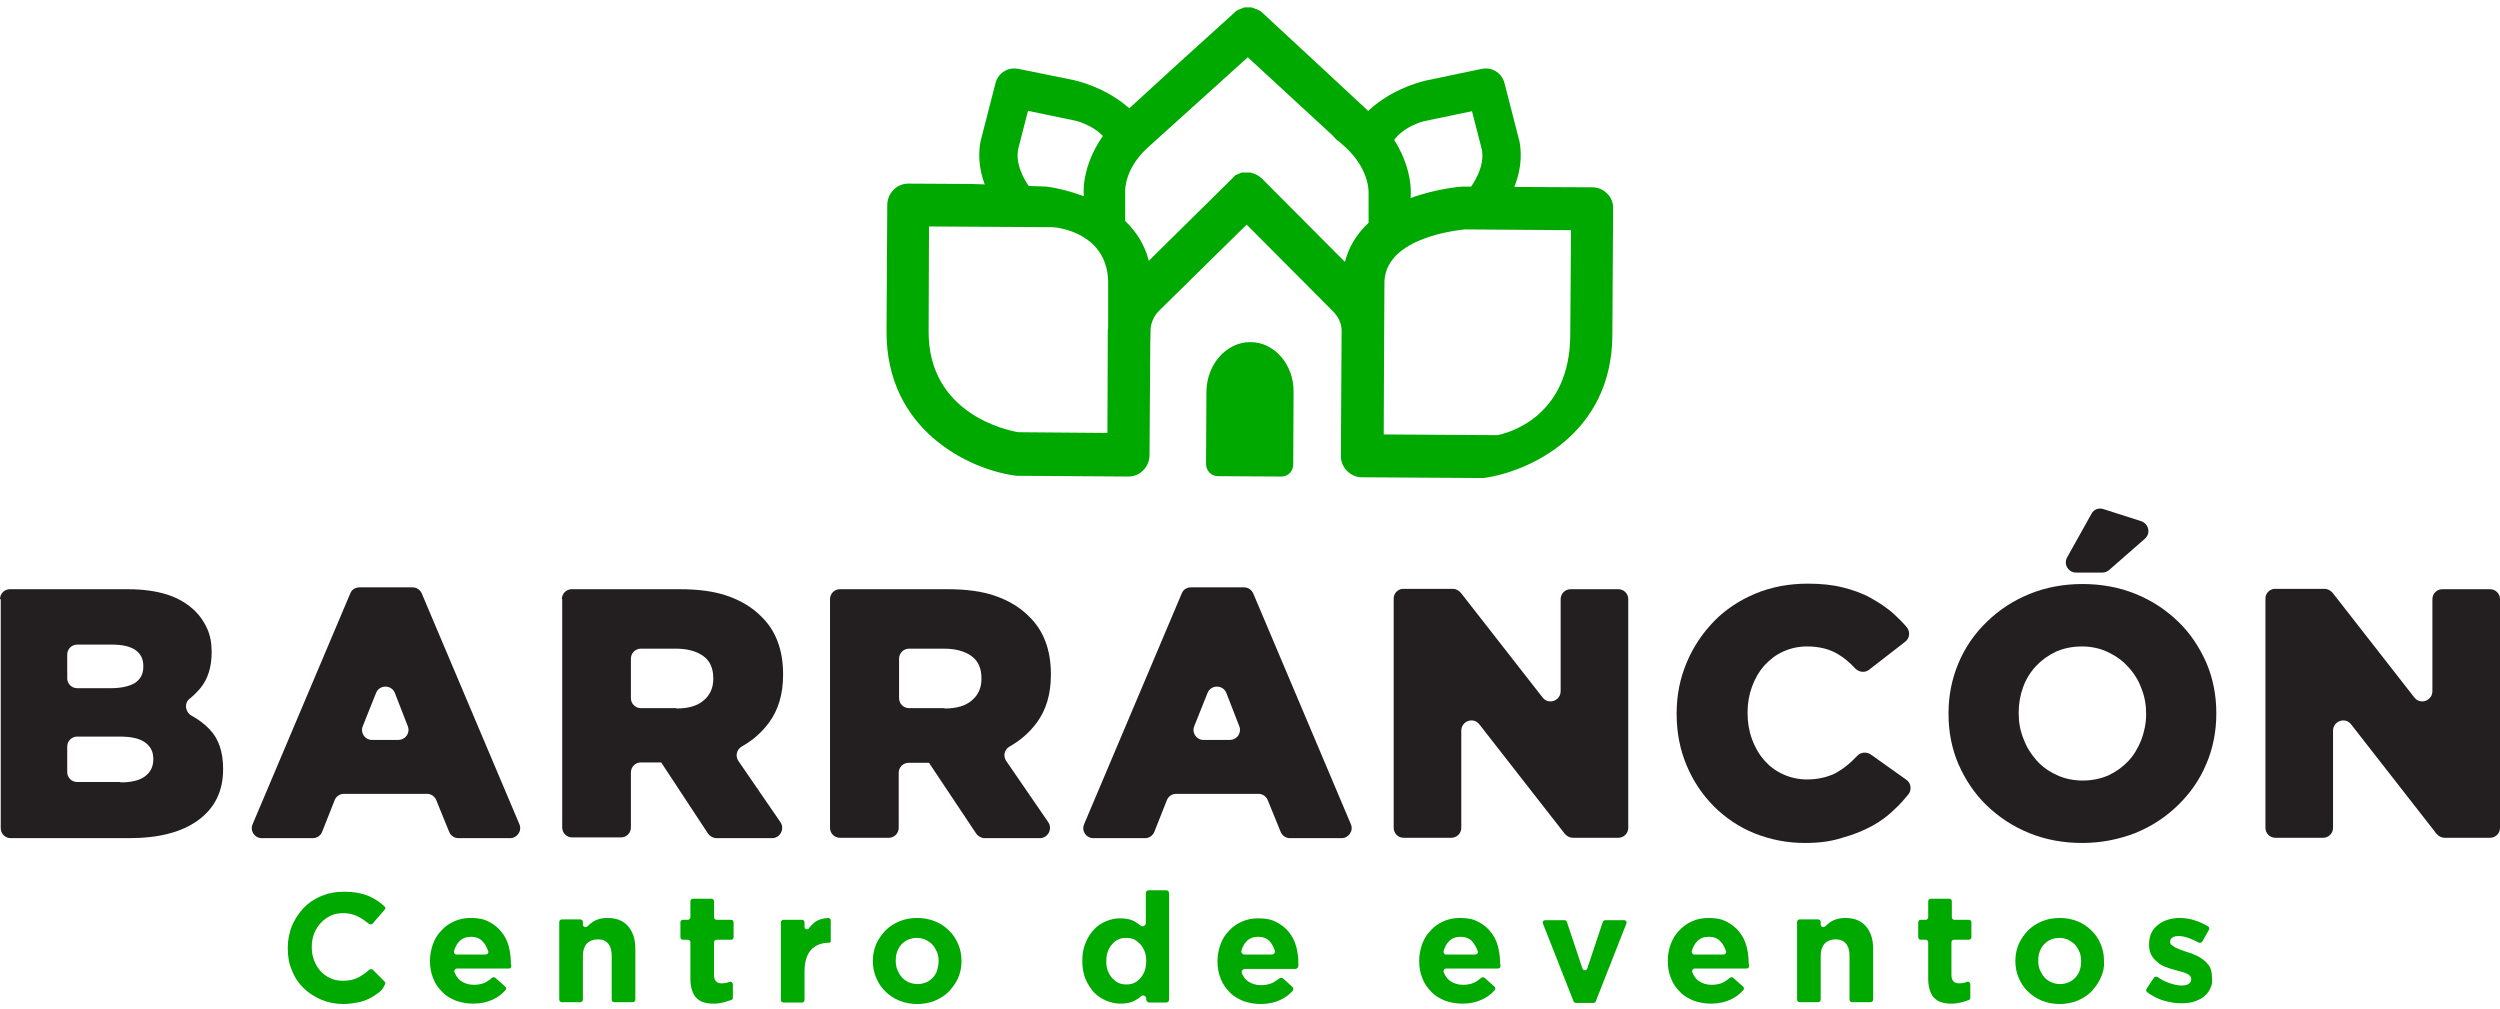
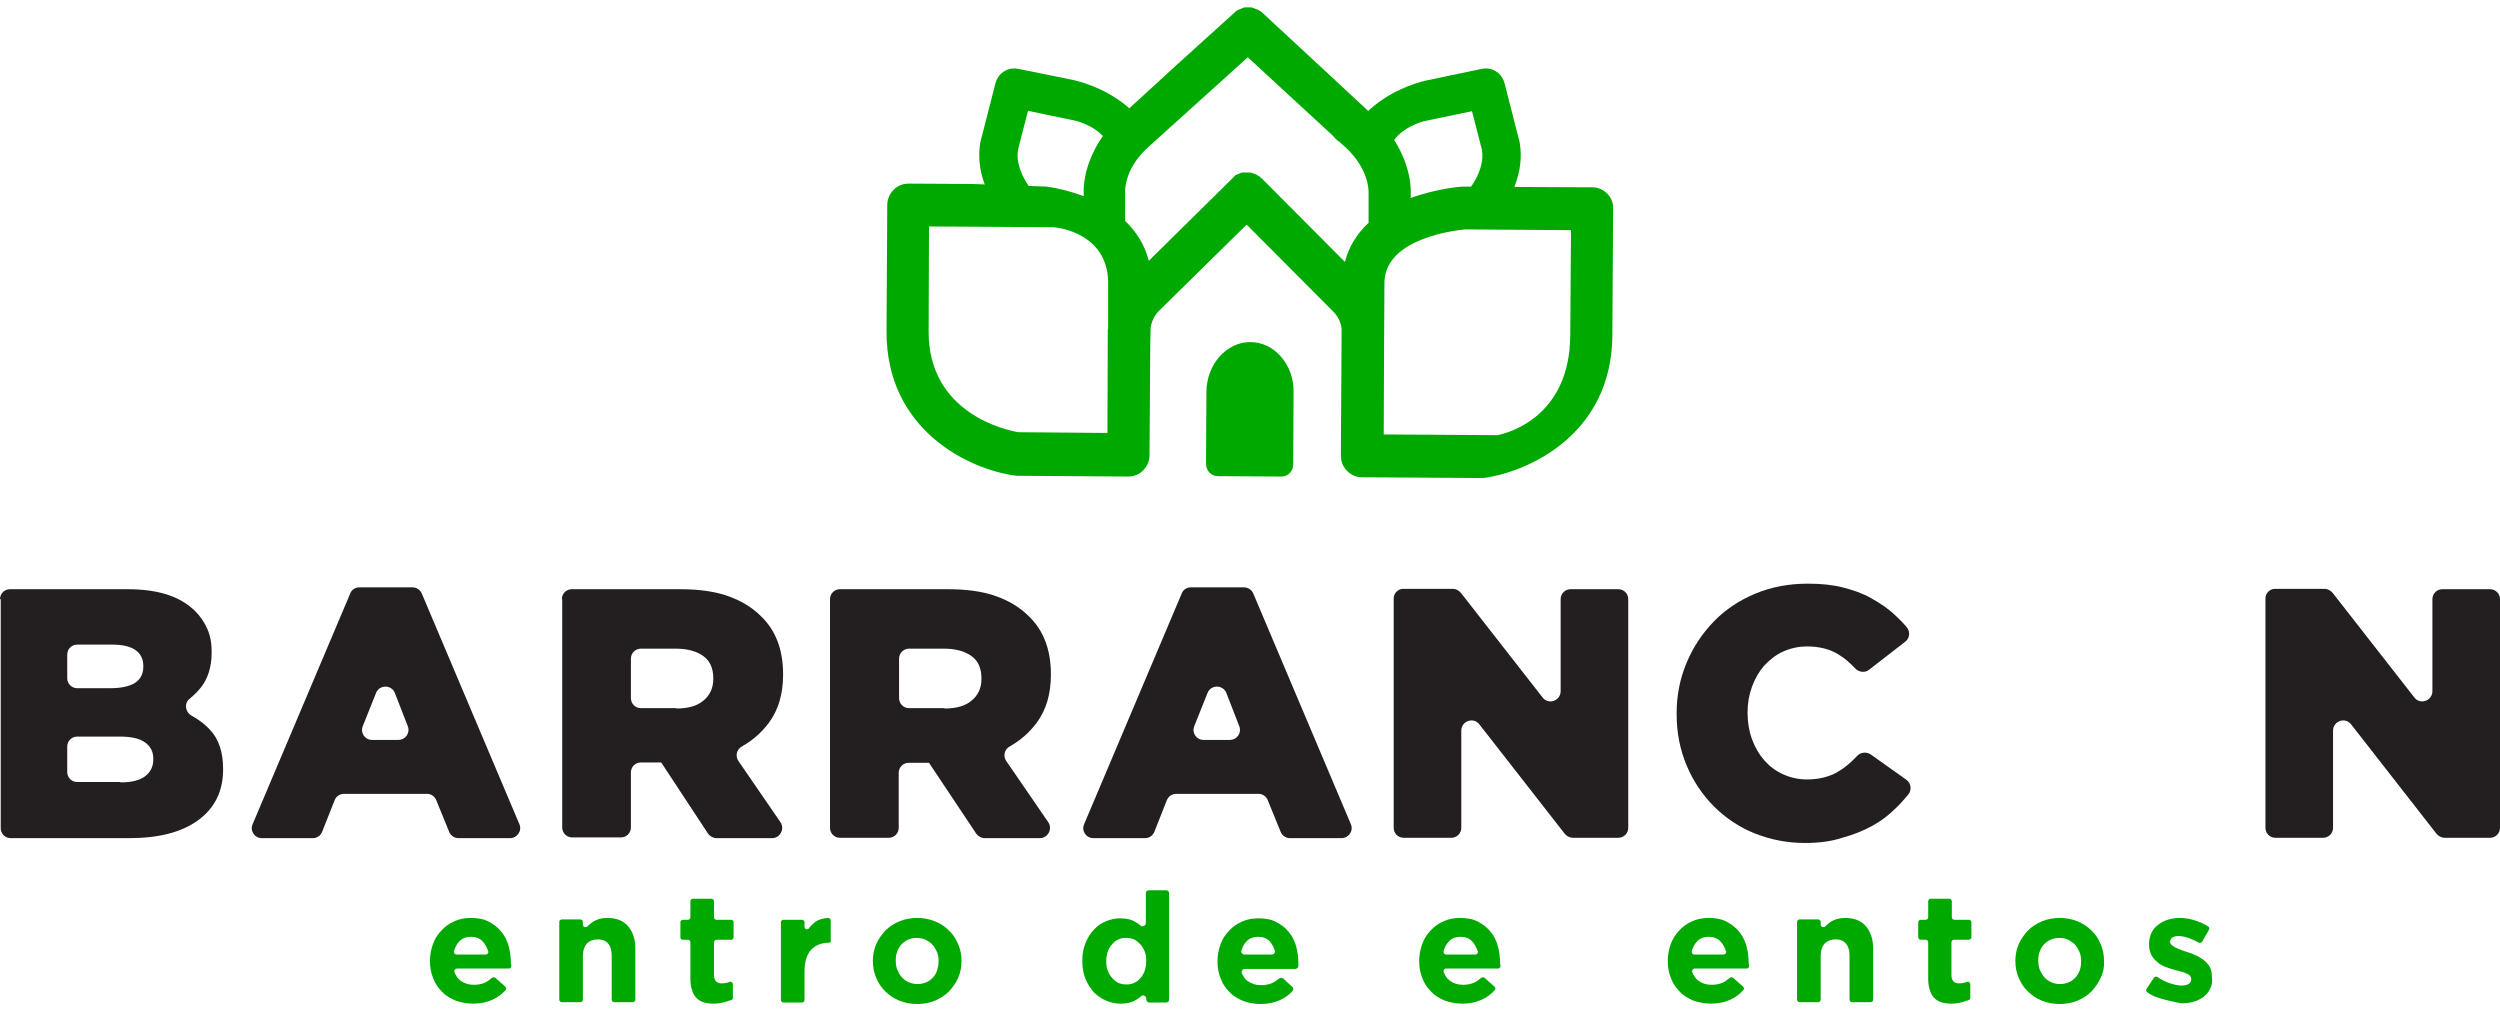
<svg xmlns="http://www.w3.org/2000/svg" width="223" height="90" viewBox="0 0 223 90" fill="none">
  <path d="M111.533 30.514C109.391 30.514 107.645 32.491 107.612 34.929L107.579 41.387C107.579 41.98 108.04 42.474 108.633 42.474L114.301 42.507C114.894 42.507 115.355 42.046 115.355 41.42L115.388 34.962C115.421 32.524 113.675 30.514 111.533 30.514Z" fill="#00A900" />
  <path d="M135.553 12.688C135.553 12.655 135.52 12.589 135.52 12.556L134.202 7.416C134.037 6.757 133.51 6.263 132.851 6.131C132.653 6.098 132.423 6.098 132.225 6.131L127.184 7.186C126.228 7.416 123.79 8.141 121.813 10.118C121.714 10.217 121.681 10.415 121.78 10.546L123.559 12.919C123.625 12.985 123.691 13.018 123.757 13.05C123.79 13.05 123.823 13.05 123.856 13.05C123.955 13.05 124.054 12.985 124.12 12.886C124.877 11.337 127.019 10.81 127.019 10.81L131.302 9.92L132.192 13.38C132.522 15.39 130.709 17.433 129.919 18.191C129.82 18.289 129.787 18.388 129.82 18.52C129.853 18.652 129.952 18.718 130.083 18.751L133.312 19.311C133.444 19.344 133.543 19.278 133.642 19.179C134.762 17.696 136.014 15.357 135.553 12.688Z" fill="#00A900" />
  <path d="M87.447 12.688C87.447 12.655 87.48 12.589 87.48 12.556L88.798 7.416C88.963 6.757 89.49 6.263 90.149 6.131C90.347 6.098 90.577 6.098 90.775 6.131L95.816 7.153C96.772 7.383 99.21 8.108 101.187 10.085C101.286 10.184 101.319 10.382 101.22 10.513L99.441 12.886C99.375 12.952 99.309 12.985 99.243 13.018C99.21 13.018 99.177 13.018 99.144 13.018C99.045 13.018 98.946 12.952 98.88 12.853C98.123 11.304 95.981 10.777 95.981 10.777L91.698 9.887L90.808 13.347C90.478 15.357 92.291 17.4 93.081 18.158C93.18 18.256 93.213 18.355 93.18 18.487C93.147 18.619 93.049 18.685 92.917 18.718L89.688 19.278C89.556 19.311 89.457 19.245 89.358 19.146C88.238 17.696 86.986 15.357 87.447 12.688Z" fill="#00A900" />
  <path d="M143.362 17.268C142.999 16.906 142.538 16.708 142.044 16.708L134.894 16.675V16.642H131.896H131.5H130.611C130.578 16.642 130.512 16.642 130.479 16.642C130.38 16.642 128.172 16.807 125.833 17.663V17.466C125.932 16.082 125.438 13.347 123.098 10.876L118.419 6.527L112.554 1.09L112.521 1.057C112.488 1.024 112.456 0.991 112.423 0.991C112.39 0.991 112.39 0.958 112.357 0.958C112.324 0.925 112.291 0.925 112.258 0.892C112.225 0.892 112.192 0.859 112.192 0.859C112.159 0.859 112.126 0.826 112.093 0.826C112.06 0.826 112.027 0.793 111.994 0.793C111.961 0.793 111.961 0.76 111.928 0.76C111.895 0.76 111.862 0.728 111.829 0.728C111.797 0.728 111.797 0.728 111.764 0.695C111.731 0.695 111.698 0.695 111.665 0.662C111.632 0.662 111.632 0.662 111.599 0.662C111.566 0.662 111.533 0.662 111.5 0.662C111.467 0.662 111.434 0.662 111.434 0.662C111.401 0.662 111.368 0.662 111.335 0.662C111.302 0.662 111.269 0.662 111.236 0.662C111.203 0.662 111.171 0.662 111.171 0.662C111.138 0.662 111.105 0.662 111.072 0.662C111.039 0.662 111.039 0.662 111.006 0.662C110.973 0.662 110.94 0.662 110.907 0.695C110.874 0.695 110.874 0.695 110.841 0.728C110.808 0.728 110.775 0.76 110.742 0.76C110.709 0.76 110.676 0.793 110.676 0.793C110.643 0.793 110.61 0.826 110.577 0.826C110.544 0.826 110.512 0.859 110.479 0.859C110.446 0.859 110.446 0.892 110.413 0.892C110.38 0.925 110.347 0.925 110.314 0.958C110.314 0.958 110.281 0.991 110.248 0.991C110.215 1.024 110.182 1.057 110.149 1.09L110.116 1.123L104.91 5.835L99.441 10.843C97.101 13.281 96.574 15.983 96.673 17.367V17.499C95.52 17.07 94.366 16.774 93.312 16.642L86.722 16.411L81.022 16.378C80.528 16.378 80.034 16.576 79.704 16.939C79.342 17.301 79.144 17.795 79.144 18.289L79.078 29.558C79.045 38.421 86.492 41.848 90.445 42.408C90.544 42.408 90.61 42.441 90.709 42.441L100.66 42.507C101.154 42.507 101.648 42.309 101.978 41.947C102.34 41.584 102.538 41.09 102.538 40.596L102.604 30.645L102.637 29.262C102.703 28.701 102.966 28.141 103.394 27.713L111.203 20.036L118.914 27.779C119.408 28.273 119.704 28.932 119.671 29.591L119.605 40.662C119.605 41.189 119.803 41.65 120.166 42.013C120.528 42.375 120.989 42.573 121.484 42.573L132.093 42.639C132.159 42.639 132.258 42.639 132.324 42.639C136.278 42.112 143.79 38.784 143.823 29.887L143.889 18.619C143.922 18.125 143.724 17.63 143.362 17.268ZM98.847 29.031C98.847 29.163 98.847 29.327 98.815 29.459L98.782 38.619L90.841 38.553C89.819 38.388 82.801 36.906 82.834 29.558L82.867 20.201L93.938 20.266C94.465 20.299 98.749 20.826 98.847 25.11V29.031ZM122.077 17.169C122.077 17.235 122.077 17.268 122.077 17.334V19.871C121.022 20.86 120.297 22.046 119.968 23.364L112.554 15.917C112.521 15.884 112.521 15.884 112.488 15.884C112.456 15.851 112.423 15.851 112.423 15.818C112.39 15.785 112.39 15.785 112.357 15.752C112.324 15.719 112.291 15.719 112.258 15.686C112.225 15.686 112.225 15.653 112.192 15.653C112.159 15.62 112.126 15.62 112.093 15.588C112.06 15.588 112.027 15.555 112.027 15.555C111.994 15.555 111.961 15.522 111.928 15.522C111.895 15.522 111.862 15.489 111.862 15.489C111.829 15.489 111.797 15.456 111.764 15.456C111.731 15.456 111.698 15.456 111.665 15.423C111.632 15.423 111.599 15.423 111.566 15.39C111.533 15.39 111.5 15.39 111.467 15.39C111.434 15.39 111.401 15.39 111.368 15.39C111.335 15.39 111.302 15.39 111.269 15.39C111.236 15.39 111.203 15.39 111.171 15.39C111.138 15.39 111.105 15.39 111.072 15.39C111.039 15.39 111.006 15.39 110.973 15.39C110.94 15.39 110.907 15.39 110.874 15.39C110.841 15.39 110.808 15.39 110.775 15.39C110.742 15.39 110.709 15.39 110.709 15.423C110.676 15.423 110.643 15.423 110.61 15.456C110.577 15.456 110.544 15.489 110.544 15.489C110.512 15.489 110.479 15.522 110.446 15.522C110.413 15.522 110.38 15.555 110.38 15.555C110.347 15.555 110.314 15.588 110.281 15.588C110.248 15.588 110.215 15.62 110.215 15.62C110.182 15.62 110.149 15.653 110.149 15.686C110.116 15.719 110.083 15.719 110.083 15.752C110.05 15.785 110.017 15.785 110.017 15.818C109.984 15.851 109.984 15.851 109.951 15.884C109.918 15.917 109.918 15.917 109.885 15.95L102.472 23.265C102.109 21.815 101.352 20.662 100.363 19.706V17.235C100.363 17.136 100.363 17.136 100.363 17.07C100.363 16.84 100.363 14.929 102.505 13.05L111.302 5.11L118.881 12.095C119.045 12.293 119.21 12.49 119.441 12.622L120.034 13.149C122.077 15.06 122.077 16.939 122.077 17.169ZM140.067 29.887C140.034 37.169 134.564 38.619 133.576 38.817L123.428 38.751L123.461 30.645V30.612L123.493 25.077C123.691 21.156 130.05 20.53 130.676 20.464L140.133 20.53L140.067 29.887Z" fill="#00A900" />
  <path d="M0 53.446C0 52.952 0.395 52.557 0.89 52.557H11.367C12.751 52.557 13.938 52.721 14.959 53.051C15.947 53.38 16.771 53.875 17.43 54.534C17.858 54.962 18.221 55.489 18.485 56.082C18.748 56.675 18.88 57.334 18.88 58.125V58.191C18.88 59.476 18.55 60.53 17.924 61.321C17.628 61.684 17.298 62.013 16.936 62.31C16.409 62.705 16.508 63.496 17.068 63.825C17.727 64.188 18.254 64.583 18.715 65.077C19.506 65.901 19.901 67.087 19.901 68.57V68.636C19.901 70.547 19.176 72.063 17.694 73.15C16.211 74.237 14.168 74.764 11.499 74.764H0.956C0.461 74.764 0.066 74.369 0.066 73.875V53.446H0ZM9.852 61.387C10.807 61.387 11.532 61.222 12.026 60.926C12.521 60.596 12.784 60.135 12.784 59.476V59.41C12.784 58.784 12.554 58.323 12.092 57.993C11.631 57.664 10.939 57.499 9.984 57.499H6.886C6.392 57.499 5.997 57.894 5.997 58.389V60.497C5.997 60.992 6.392 61.387 6.886 61.387H9.852ZM10.741 69.789C11.697 69.789 12.422 69.624 12.916 69.262C13.41 68.899 13.674 68.405 13.674 67.746V67.68C13.674 67.054 13.443 66.593 12.949 66.231C12.455 65.868 11.697 65.703 10.675 65.703H6.886C6.392 65.703 5.997 66.099 5.997 66.593V68.867C5.997 69.361 6.392 69.756 6.886 69.756H10.741V69.789Z" fill="#231F20" />
  <path d="M32.06 52.392H36.804C37.167 52.392 37.496 52.623 37.628 52.952L46.327 73.512C46.59 74.105 46.129 74.764 45.503 74.764H40.89C40.528 74.764 40.198 74.534 40.066 74.204L38.913 71.371C38.781 71.041 38.452 70.81 38.089 70.81H30.676C30.313 70.81 29.984 71.041 29.852 71.371L28.732 74.204C28.6 74.534 28.27 74.764 27.908 74.764H23.361C22.702 74.764 22.274 74.105 22.537 73.512L31.236 52.952C31.368 52.59 31.697 52.392 32.06 52.392ZM36.376 64.781L35.223 61.815C34.926 61.057 33.839 61.057 33.542 61.815L32.356 64.781C32.125 65.374 32.554 66 33.18 66H35.519C36.178 66 36.606 65.374 36.376 64.781Z" fill="#231F20" />
  <path d="M50.116 53.446C50.116 52.952 50.511 52.557 51.005 52.557H60.627C62.34 52.557 63.79 52.754 64.976 53.183C66.162 53.611 67.118 54.204 67.875 54.962C69.193 56.214 69.852 57.96 69.852 60.135V60.201C69.852 61.914 69.424 63.331 68.6 64.451C67.941 65.341 67.15 66.033 66.162 66.593C65.701 66.857 65.569 67.45 65.865 67.878L69.622 73.348C70.017 73.941 69.589 74.764 68.864 74.764H63.921C63.625 74.764 63.328 74.6 63.164 74.369L58.979 68.01H58.913H57.167C56.673 68.01 56.277 68.405 56.277 68.899V73.809C56.277 74.303 55.882 74.698 55.388 74.698H51.038C50.544 74.698 50.149 74.303 50.149 73.809V53.446H50.116ZM60.33 63.199C61.384 63.199 62.208 62.969 62.768 62.474C63.328 62.013 63.625 61.354 63.625 60.563V60.497C63.625 59.608 63.328 58.949 62.735 58.52C62.142 58.092 61.318 57.861 60.297 57.861H57.167C56.673 57.861 56.277 58.257 56.277 58.751V62.277C56.277 62.771 56.673 63.166 57.167 63.166H60.33V63.199Z" fill="#231F20" />
  <path d="M74.037 53.446C74.037 52.952 74.432 52.557 74.926 52.557H84.515C86.228 52.557 87.678 52.754 88.864 53.183C90.05 53.611 91.006 54.204 91.763 54.962C93.081 56.214 93.74 57.96 93.74 60.135V60.201C93.74 61.914 93.312 63.331 92.488 64.451C91.829 65.341 91.039 66.033 90.05 66.593C89.589 66.857 89.457 67.45 89.754 67.878L93.51 73.348C93.905 73.941 93.477 74.764 92.752 74.764H87.843C87.546 74.764 87.249 74.6 87.085 74.369L82.867 68.043H82.801H81.055C80.561 68.043 80.165 68.438 80.165 68.932V73.842C80.165 74.336 79.77 74.731 79.276 74.731H74.926C74.432 74.731 74.037 74.336 74.037 73.842V53.446ZM84.251 63.199C85.305 63.199 86.129 62.969 86.689 62.474C87.249 62.013 87.546 61.354 87.546 60.563V60.497C87.546 59.608 87.249 58.949 86.656 58.52C86.063 58.092 85.24 57.861 84.218 57.861H81.088C80.594 57.861 80.198 58.257 80.198 58.751V62.277C80.198 62.771 80.594 63.166 81.088 63.166H84.251V63.199Z" fill="#231F20" />
  <path d="M106.228 52.392H110.973C111.335 52.392 111.665 52.623 111.797 52.952L120.495 73.512C120.759 74.105 120.297 74.764 119.671 74.764H115.059C114.696 74.764 114.367 74.534 114.235 74.204L113.082 71.371C112.95 71.041 112.62 70.81 112.258 70.81H104.91C104.548 70.81 104.218 71.041 104.086 71.371L102.966 74.204C102.834 74.534 102.505 74.764 102.142 74.764H97.53C96.871 74.764 96.442 74.105 96.706 73.512L105.404 52.952C105.536 52.59 105.866 52.392 106.228 52.392ZM110.544 64.781L109.391 61.815C109.095 61.057 108.007 61.057 107.711 61.815L106.525 64.781C106.294 65.374 106.722 66 107.348 66H109.688C110.347 66 110.775 65.374 110.544 64.781Z" fill="#231F20" />
  <path d="M125.174 52.524H129.589C129.853 52.524 130.116 52.656 130.314 52.886L137.596 62.211C138.123 62.903 139.21 62.507 139.21 61.651V53.446C139.21 52.952 139.606 52.557 140.1 52.557H144.35C144.845 52.557 145.24 52.952 145.24 53.446V73.842C145.24 74.336 144.845 74.731 144.35 74.731H140.298C140.034 74.731 139.77 74.6 139.573 74.369L131.961 64.616C131.434 63.924 130.347 64.32 130.347 65.176V73.842C130.347 74.336 129.952 74.731 129.457 74.731H125.207C124.713 74.731 124.317 74.336 124.317 73.842V53.446C124.284 52.952 124.68 52.524 125.174 52.524Z" fill="#231F20" />
  <path d="M160.99 75.193C159.408 75.193 157.925 74.896 156.509 74.336C155.125 73.776 153.906 72.952 152.884 71.931C151.863 70.909 151.039 69.69 150.446 68.273C149.853 66.857 149.556 65.341 149.556 63.694V63.628C149.556 62.013 149.853 60.53 150.446 59.114C151.039 57.697 151.863 56.478 152.884 55.423C153.906 54.369 155.158 53.545 156.574 52.952C157.991 52.359 159.573 52.062 161.253 52.062C162.406 52.062 163.428 52.161 164.35 52.392C165.273 52.623 166.13 52.919 166.888 53.347C167.645 53.776 168.37 54.237 168.996 54.83C169.392 55.193 169.754 55.555 170.084 55.95C170.413 56.346 170.347 56.939 169.952 57.236L166.723 59.74C166.36 60.036 165.833 59.97 165.504 59.641C165.009 59.114 164.515 58.685 163.955 58.356C163.197 57.895 162.275 57.664 161.187 57.664C160.397 57.664 159.705 57.829 159.046 58.125C158.387 58.422 157.86 58.85 157.365 59.377C156.904 59.904 156.542 60.53 156.278 61.255C156.014 61.98 155.883 62.738 155.883 63.529V63.595C155.883 64.418 156.014 65.209 156.278 65.934C156.542 66.659 156.904 67.285 157.365 67.812C157.827 68.339 158.387 68.768 159.046 69.064C159.705 69.361 160.397 69.526 161.187 69.526C161.748 69.526 162.275 69.46 162.769 69.328C163.23 69.196 163.692 69.031 164.054 68.768C164.449 68.537 164.812 68.24 165.174 67.911C165.339 67.746 165.504 67.582 165.668 67.417C165.965 67.087 166.492 67.054 166.855 67.285L170.051 69.558C170.479 69.855 170.545 70.481 170.215 70.876C169.853 71.305 169.491 71.733 169.095 72.096C168.469 72.722 167.777 73.249 166.986 73.677C166.196 74.106 165.306 74.468 164.318 74.731C163.329 75.061 162.209 75.193 160.99 75.193Z" fill="#231F20" />
-   <path d="M185.734 75.193C184.021 75.193 182.44 74.896 180.99 74.303C179.54 73.71 178.288 72.886 177.201 71.832C176.146 70.81 175.323 69.591 174.697 68.174C174.103 66.79 173.807 65.275 173.807 63.693V63.627C173.807 62.046 174.103 60.563 174.697 59.146C175.29 57.73 176.146 56.51 177.234 55.456C178.321 54.402 179.573 53.578 181.023 52.985C182.473 52.392 184.054 52.095 185.767 52.095C187.481 52.095 189.062 52.392 190.512 52.985C191.962 53.578 193.214 54.402 194.301 55.456C195.356 56.477 196.179 57.697 196.805 59.113C197.398 60.497 197.695 62.013 197.695 63.594V63.66C197.695 65.242 197.398 66.758 196.805 68.141C196.212 69.558 195.356 70.777 194.268 71.832C193.181 72.886 191.929 73.71 190.479 74.303C189.029 74.863 187.448 75.193 185.734 75.193ZM185.767 69.624C186.624 69.624 187.382 69.459 188.074 69.163C188.766 68.833 189.359 68.405 189.853 67.878C190.347 67.351 190.71 66.725 191.006 66C191.27 65.275 191.435 64.517 191.435 63.726V63.66C191.435 62.87 191.303 62.112 191.006 61.387C190.743 60.662 190.347 60.036 189.82 59.476C189.326 58.916 188.7 58.487 188.008 58.158C187.316 57.828 186.525 57.664 185.702 57.664C184.845 57.664 184.087 57.828 183.395 58.125C182.703 58.454 182.11 58.883 181.616 59.41C181.122 59.937 180.726 60.563 180.463 61.288C180.199 62.013 180.067 62.771 180.067 63.562V63.627C180.067 64.418 180.199 65.176 180.496 65.901C180.759 66.626 181.155 67.252 181.649 67.812C182.143 68.372 182.736 68.8 183.461 69.13C184.153 69.459 184.944 69.624 185.767 69.624ZM187.613 45.407L191.006 46.494C191.665 46.724 191.863 47.581 191.336 48.042L188.14 50.843C187.975 50.975 187.777 51.074 187.547 51.074H185.174C184.482 51.074 184.054 50.316 184.384 49.723L186.558 45.835C186.756 45.44 187.184 45.275 187.613 45.407Z" fill="#231F20" />
  <path d="M202.934 52.524H207.349C207.613 52.524 207.876 52.656 208.074 52.886L215.356 62.211C215.883 62.903 216.97 62.507 216.97 61.651V53.446C216.97 52.952 217.366 52.557 217.86 52.557H222.11C222.605 52.557 223 52.952 223 53.446V73.842C223 74.336 222.605 74.731 222.11 74.731H218.058C217.794 74.731 217.53 74.6 217.333 74.369L209.721 64.616C209.194 63.924 208.107 64.32 208.107 65.176V73.842C208.107 74.336 207.712 74.731 207.217 74.731H202.967C202.473 74.731 202.077 74.336 202.077 73.842V53.446C202.044 52.952 202.44 52.524 202.934 52.524Z" fill="#231F20" />
-   <path d="M33.74 88.57C33.476 88.768 33.18 88.966 32.883 89.097C32.554 89.262 32.224 89.361 31.862 89.427C31.499 89.493 31.071 89.558 30.61 89.558C29.918 89.558 29.259 89.427 28.633 89.163C28.04 88.9 27.513 88.57 27.051 88.109C26.623 87.68 26.261 87.153 26.03 86.527C25.766 85.934 25.667 85.275 25.667 84.583V84.55C25.667 83.858 25.799 83.232 26.03 82.606C26.293 82.013 26.623 81.486 27.051 81.025C27.48 80.563 28.007 80.201 28.633 79.937C29.259 79.674 29.918 79.542 30.676 79.542C31.137 79.542 31.532 79.575 31.895 79.641C32.257 79.707 32.587 79.806 32.916 79.937C33.213 80.069 33.509 80.234 33.74 80.399C33.938 80.531 34.135 80.695 34.3 80.86C34.399 80.926 34.399 81.091 34.3 81.156L33.246 82.376C33.18 82.475 33.015 82.475 32.916 82.409C32.587 82.145 32.257 81.914 31.928 81.75C31.532 81.552 31.104 81.453 30.61 81.453C30.214 81.453 29.819 81.519 29.489 81.684C29.16 81.848 28.863 82.046 28.6 82.343C28.336 82.606 28.172 82.936 28.007 83.298C27.875 83.661 27.809 84.056 27.809 84.451V84.484C27.809 84.913 27.875 85.275 28.007 85.638C28.139 86 28.336 86.329 28.567 86.593C28.798 86.857 29.094 87.087 29.457 87.252C29.786 87.417 30.181 87.483 30.577 87.483C31.137 87.483 31.598 87.384 31.961 87.186C32.29 87.021 32.62 86.791 32.949 86.494C33.048 86.428 33.18 86.428 33.246 86.494L34.3 87.549C34.399 87.647 34.399 87.779 34.3 87.878C34.168 88.208 33.971 88.405 33.74 88.57Z" fill="#00A900" />
  <path d="M45.602 86.165V86.198C45.602 86.329 45.503 86.395 45.371 86.395H40.758C40.593 86.395 40.495 86.56 40.528 86.692C40.659 87.021 40.824 87.285 41.088 87.483C41.417 87.713 41.78 87.845 42.274 87.845C42.636 87.845 42.933 87.779 43.196 87.68C43.427 87.582 43.658 87.417 43.888 87.219C43.987 87.153 44.086 87.153 44.185 87.219L45.075 88.01C45.173 88.109 45.173 88.24 45.075 88.339C44.745 88.702 44.383 88.965 43.954 89.163C43.46 89.394 42.867 89.526 42.208 89.526C41.648 89.526 41.154 89.427 40.659 89.262C40.198 89.064 39.77 88.834 39.44 88.471C39.111 88.142 38.814 87.746 38.649 87.285C38.452 86.824 38.353 86.296 38.353 85.736V85.703C38.353 85.176 38.452 84.682 38.616 84.221C38.781 83.76 39.045 83.331 39.374 83.002C39.704 82.639 40.066 82.376 40.528 82.178C40.956 81.98 41.45 81.881 42.01 81.881C42.636 81.881 43.163 81.98 43.592 82.211C44.053 82.442 44.416 82.738 44.712 83.1C45.009 83.463 45.239 83.891 45.371 84.385C45.503 84.88 45.569 85.374 45.569 85.901V85.934C45.602 86.033 45.602 86.099 45.602 86.165ZM43.065 83.99C42.801 83.694 42.438 83.562 42.01 83.562C41.582 83.562 41.219 83.694 40.956 83.99C40.725 84.221 40.593 84.517 40.495 84.847C40.462 84.979 40.56 85.143 40.725 85.143H43.328C43.46 85.143 43.592 85.011 43.559 84.88C43.427 84.517 43.295 84.221 43.065 83.99Z" fill="#00A900" />
  <path d="M54.794 89.394C54.663 89.394 54.564 89.295 54.564 89.163V85.275C54.564 84.781 54.465 84.418 54.234 84.155C54.004 83.891 53.707 83.792 53.312 83.792C52.916 83.792 52.587 83.924 52.356 84.155C52.126 84.418 51.994 84.781 51.994 85.275V89.163C51.994 89.295 51.895 89.394 51.763 89.394H50.116C49.984 89.394 49.885 89.295 49.885 89.163V82.244C49.885 82.112 49.984 82.013 50.116 82.013H51.763C51.895 82.013 51.994 82.112 51.994 82.244V82.474C51.994 82.672 52.224 82.771 52.389 82.639C52.521 82.507 52.686 82.376 52.85 82.244C53.015 82.145 53.213 82.046 53.444 81.98C53.641 81.914 53.905 81.881 54.168 81.881C54.959 81.881 55.585 82.112 56.014 82.606C56.442 83.1 56.673 83.76 56.673 84.616V89.163C56.673 89.295 56.574 89.394 56.442 89.394H54.794Z" fill="#00A900" />
  <path d="M64.613 89.394C64.35 89.46 64.053 89.526 63.691 89.526C63.361 89.526 63.065 89.493 62.834 89.427C62.571 89.361 62.34 89.229 62.175 89.064C61.977 88.9 61.846 88.669 61.747 88.373C61.648 88.109 61.582 87.746 61.582 87.318V84.056C61.582 83.924 61.483 83.826 61.351 83.826H60.923C60.791 83.826 60.692 83.727 60.692 83.595V82.277C60.692 82.145 60.791 82.046 60.923 82.046H61.351C61.483 82.046 61.582 81.948 61.582 81.816V80.399C61.582 80.267 61.681 80.168 61.813 80.168H63.46C63.592 80.168 63.691 80.267 63.691 80.399V81.816C63.691 81.948 63.79 82.046 63.921 82.046H65.206C65.338 82.046 65.437 82.145 65.437 82.277V83.595C65.437 83.727 65.338 83.826 65.206 83.826H63.921C63.79 83.826 63.691 83.924 63.691 84.056V86.989C63.691 87.45 63.921 87.714 64.35 87.714C64.613 87.714 64.844 87.681 65.075 87.582C65.206 87.516 65.371 87.648 65.371 87.812V88.999C65.371 89.097 65.338 89.163 65.239 89.196C65.042 89.262 64.844 89.328 64.613 89.394Z" fill="#00A900" />
  <path d="M74.004 84.089C73.312 84.089 72.752 84.287 72.356 84.715C71.961 85.143 71.763 85.802 71.763 86.692V89.196C71.763 89.328 71.665 89.427 71.533 89.427H69.885C69.753 89.427 69.655 89.328 69.655 89.196V82.277C69.655 82.145 69.753 82.046 69.885 82.046H71.533C71.665 82.046 71.763 82.145 71.763 82.277V82.672C71.763 82.903 72.027 82.969 72.159 82.804C72.29 82.606 72.455 82.474 72.62 82.31C72.95 82.046 73.345 81.914 73.872 81.881C74.004 81.881 74.103 81.98 74.103 82.112V84.056H74.004V84.089Z" fill="#00A900" />
  <path d="M85.47 87.219C85.272 87.68 84.976 88.076 84.646 88.438C84.284 88.801 83.856 89.064 83.394 89.262C82.9 89.46 82.373 89.558 81.813 89.558C81.253 89.558 80.725 89.46 80.231 89.262C79.737 89.064 79.342 88.801 78.979 88.438C78.617 88.109 78.353 87.68 78.155 87.219C77.958 86.758 77.859 86.264 77.859 85.736V85.703C77.859 85.176 77.958 84.682 78.155 84.221C78.353 83.76 78.65 83.364 78.979 83.002C79.342 82.639 79.77 82.376 80.231 82.178C80.725 81.98 81.253 81.881 81.813 81.881C82.373 81.881 82.9 81.98 83.394 82.178C83.889 82.376 84.284 82.639 84.646 83.002C85.009 83.331 85.272 83.76 85.47 84.221C85.668 84.682 85.767 85.176 85.767 85.703V85.736C85.767 86.264 85.668 86.758 85.47 87.219ZM83.724 85.736C83.724 85.473 83.691 85.209 83.592 84.946C83.493 84.715 83.361 84.484 83.197 84.287C83.032 84.089 82.801 83.957 82.571 83.825C82.34 83.727 82.076 83.661 81.78 83.661C81.483 83.661 81.22 83.727 80.989 83.825C80.758 83.924 80.561 84.089 80.396 84.254C80.231 84.451 80.099 84.649 80.034 84.88C79.935 85.11 79.902 85.374 79.902 85.671V85.703C79.902 85.967 79.935 86.231 80.034 86.494C80.132 86.725 80.264 86.956 80.429 87.153C80.594 87.351 80.791 87.483 81.055 87.615C81.286 87.713 81.549 87.779 81.846 87.779C82.142 87.779 82.406 87.713 82.636 87.615C82.867 87.516 83.065 87.351 83.23 87.186C83.394 86.989 83.526 86.791 83.592 86.56C83.658 86.296 83.724 86.033 83.724 85.736Z" fill="#00A900" />
  <path d="M102.241 89.13V89.064C102.241 88.834 101.945 88.702 101.78 88.867C101.648 88.998 101.483 89.097 101.319 89.196C100.956 89.427 100.495 89.526 99.935 89.526C99.507 89.526 99.078 89.427 98.683 89.262C98.287 89.097 97.925 88.867 97.596 88.537C97.299 88.208 97.035 87.812 96.838 87.351C96.64 86.89 96.541 86.329 96.541 85.736V85.703C96.541 85.077 96.64 84.55 96.838 84.089C97.035 83.628 97.266 83.232 97.596 82.903C97.892 82.573 98.254 82.343 98.65 82.178C99.045 82.013 99.474 81.914 99.902 81.914C100.462 81.914 100.923 82.013 101.286 82.244C101.451 82.343 101.615 82.442 101.747 82.573C101.912 82.705 102.208 82.573 102.208 82.343V79.674C102.208 79.509 102.34 79.41 102.472 79.41H104.021C104.185 79.41 104.284 79.542 104.284 79.674V89.163C104.284 89.328 104.152 89.427 104.021 89.427H102.472C102.34 89.394 102.241 89.262 102.241 89.13ZM102.241 85.703C102.241 85.407 102.208 85.11 102.109 84.88C102.011 84.616 101.879 84.418 101.714 84.221C101.549 84.056 101.352 83.891 101.154 83.792C100.923 83.694 100.693 83.661 100.462 83.661C100.198 83.661 99.968 83.694 99.77 83.792C99.54 83.891 99.375 84.023 99.21 84.221C99.045 84.385 98.913 84.616 98.815 84.88C98.716 85.143 98.683 85.407 98.683 85.736V85.769C98.683 86.066 98.716 86.362 98.815 86.593C98.913 86.857 99.045 87.054 99.21 87.252C99.375 87.417 99.572 87.582 99.77 87.68C100.001 87.779 100.231 87.812 100.462 87.812C100.726 87.812 100.956 87.779 101.154 87.68C101.385 87.582 101.549 87.45 101.714 87.252C101.879 87.087 102.011 86.857 102.109 86.593C102.208 86.296 102.241 86.033 102.241 85.703Z" fill="#00A900" />
  <path d="M115.816 86.165C115.816 86.296 115.685 86.428 115.553 86.428H111.039C110.841 86.428 110.709 86.626 110.775 86.824C110.907 87.12 111.072 87.351 111.302 87.516C111.632 87.746 111.994 87.878 112.488 87.878C112.851 87.878 113.147 87.812 113.411 87.713C113.642 87.615 113.839 87.483 114.103 87.285C114.202 87.186 114.367 87.219 114.465 87.285L115.256 88.01C115.388 88.109 115.388 88.306 115.289 88.405C114.993 88.735 114.63 88.998 114.202 89.196C113.708 89.427 113.115 89.558 112.456 89.558C111.895 89.558 111.401 89.46 110.907 89.295C110.446 89.097 110.017 88.867 109.688 88.504C109.358 88.175 109.062 87.779 108.897 87.318C108.699 86.857 108.6 86.329 108.6 85.769V85.736C108.6 85.209 108.699 84.715 108.864 84.254C109.029 83.792 109.292 83.364 109.622 83.035C109.951 82.672 110.314 82.409 110.775 82.211C111.203 82.013 111.698 81.914 112.258 81.914C112.884 81.914 113.411 82.013 113.839 82.244C114.301 82.474 114.663 82.771 114.96 83.133C115.256 83.496 115.487 83.924 115.619 84.418C115.75 84.913 115.816 85.407 115.816 85.934V85.967C115.816 86.033 115.816 86.099 115.816 86.165ZM113.279 83.99C113.016 83.694 112.653 83.562 112.225 83.562C111.797 83.562 111.434 83.694 111.171 83.99C110.973 84.188 110.841 84.451 110.742 84.781C110.676 84.946 110.808 85.143 111.006 85.143H113.444C113.642 85.143 113.773 84.979 113.708 84.781C113.609 84.484 113.477 84.221 113.279 83.99Z" fill="#00A900" />
  <path d="M133.84 86.165V86.198C133.84 86.329 133.741 86.395 133.609 86.395H128.996C128.831 86.395 128.732 86.56 128.765 86.692C128.897 87.021 129.062 87.285 129.326 87.483C129.655 87.713 130.017 87.845 130.512 87.845C130.874 87.845 131.171 87.779 131.434 87.68C131.665 87.582 131.896 87.417 132.126 87.219C132.225 87.153 132.324 87.153 132.423 87.219L133.312 88.01C133.411 88.109 133.411 88.24 133.312 88.339C132.983 88.702 132.62 88.965 132.192 89.163C131.698 89.394 131.105 89.526 130.446 89.526C129.886 89.526 129.391 89.427 128.897 89.262C128.436 89.064 128.008 88.834 127.678 88.471C127.349 88.142 127.052 87.746 126.887 87.285C126.69 86.824 126.591 86.296 126.591 85.736V85.703C126.591 85.176 126.69 84.682 126.854 84.221C127.019 83.76 127.283 83.331 127.612 83.002C127.942 82.639 128.304 82.376 128.765 82.178C129.194 81.98 129.688 81.881 130.248 81.881C130.874 81.881 131.401 81.98 131.83 82.211C132.291 82.442 132.653 82.738 132.95 83.1C133.246 83.463 133.477 83.891 133.609 84.385C133.741 84.88 133.807 85.374 133.807 85.901V85.934C133.84 86.033 133.84 86.099 133.84 86.165ZM131.335 83.99C131.072 83.694 130.709 83.562 130.281 83.562C129.853 83.562 129.49 83.694 129.227 83.99C128.996 84.221 128.864 84.517 128.765 84.847C128.732 84.979 128.831 85.143 128.996 85.143H131.599C131.731 85.143 131.863 85.011 131.83 84.88C131.698 84.517 131.533 84.221 131.335 83.99Z" fill="#00A900" />
-   <path d="M142.143 89.46H140.561C140.462 89.46 140.396 89.394 140.363 89.328L137.629 82.376C137.563 82.211 137.695 82.079 137.826 82.079H139.54C139.639 82.079 139.737 82.145 139.77 82.244L141.154 86.395C141.22 86.593 141.517 86.593 141.583 86.395L142.966 82.244C142.999 82.145 143.098 82.079 143.197 82.079H144.878C145.042 82.079 145.141 82.244 145.075 82.376L142.34 89.328C142.307 89.394 142.242 89.46 142.143 89.46Z" fill="#00A900" />
  <path d="M156.014 86.165V86.198C156.014 86.329 155.916 86.395 155.784 86.395H151.171C151.006 86.395 150.907 86.56 150.94 86.692C151.072 87.021 151.237 87.285 151.5 87.483C151.83 87.713 152.192 87.845 152.686 87.845C153.049 87.845 153.345 87.779 153.609 87.68C153.84 87.582 154.07 87.417 154.301 87.219C154.4 87.153 154.499 87.153 154.598 87.219L155.487 88.01C155.586 88.109 155.586 88.24 155.487 88.339C155.158 88.702 154.795 88.965 154.367 89.163C153.873 89.394 153.28 89.526 152.621 89.526C152.06 89.526 151.566 89.427 151.072 89.262C150.611 89.064 150.182 88.834 149.853 88.471C149.523 88.142 149.227 87.746 149.062 87.285C148.864 86.824 148.766 86.296 148.766 85.736V85.703C148.766 85.176 148.864 84.682 149.029 84.221C149.194 83.76 149.457 83.331 149.787 83.002C150.116 82.639 150.479 82.376 150.94 82.178C151.369 81.98 151.863 81.881 152.423 81.881C153.049 81.881 153.576 81.98 154.004 82.211C154.466 82.442 154.828 82.738 155.125 83.1C155.421 83.463 155.652 83.891 155.784 84.385C155.916 84.88 155.981 85.374 155.981 85.901V85.934C156.014 86.033 156.014 86.099 156.014 86.165ZM153.477 83.99C153.214 83.694 152.851 83.562 152.423 83.562C151.995 83.562 151.632 83.694 151.369 83.99C151.138 84.221 151.006 84.517 150.907 84.847C150.874 84.979 150.973 85.143 151.138 85.143H153.741C153.873 85.143 154.004 85.011 153.971 84.88C153.84 84.517 153.708 84.221 153.477 83.99Z" fill="#00A900" />
  <path d="M165.207 89.394C165.075 89.394 164.977 89.295 164.977 89.163V85.275C164.977 84.781 164.878 84.418 164.647 84.155C164.416 83.891 164.12 83.792 163.724 83.792C163.329 83.792 163 83.924 162.769 84.155C162.538 84.418 162.406 84.781 162.406 85.275V89.163C162.406 89.295 162.308 89.394 162.176 89.394H160.528C160.397 89.394 160.298 89.295 160.298 89.163V82.244C160.298 82.112 160.397 82.013 160.528 82.013H162.176C162.308 82.013 162.406 82.112 162.406 82.244V82.474C162.406 82.672 162.637 82.771 162.802 82.639C162.934 82.507 163.098 82.376 163.263 82.244C163.428 82.145 163.626 82.046 163.856 81.98C164.087 81.914 164.318 81.881 164.581 81.881C165.372 81.881 165.998 82.112 166.426 82.606C166.855 83.1 167.085 83.76 167.085 84.616V89.163C167.085 89.295 166.986 89.394 166.855 89.394H165.207Z" fill="#00A900" />
  <path d="M175.026 89.394C174.762 89.46 174.466 89.526 174.103 89.526C173.774 89.526 173.477 89.493 173.247 89.427C172.983 89.361 172.753 89.229 172.588 89.064C172.39 88.9 172.258 88.669 172.159 88.373C172.061 88.109 171.995 87.746 171.995 87.318V84.056C171.995 83.924 171.896 83.826 171.764 83.826H171.336C171.204 83.826 171.105 83.727 171.105 83.595V82.277C171.105 82.145 171.204 82.046 171.336 82.046H171.764C171.896 82.046 171.995 81.948 171.995 81.816V80.399C171.995 80.267 172.094 80.168 172.225 80.168H173.873C174.005 80.168 174.103 80.267 174.103 80.399V81.816C174.103 81.948 174.202 82.046 174.334 82.046H175.619C175.751 82.046 175.85 82.145 175.85 82.277V83.595C175.85 83.727 175.751 83.826 175.619 83.826H174.301C174.169 83.826 174.07 83.924 174.07 84.056V86.989C174.07 87.45 174.301 87.714 174.729 87.714C174.993 87.714 175.224 87.681 175.454 87.582C175.586 87.516 175.751 87.648 175.751 87.812V88.999C175.751 89.097 175.718 89.163 175.619 89.196C175.454 89.262 175.257 89.328 175.026 89.394Z" fill="#00A900" />
  <path d="M187.382 87.219C187.184 87.68 186.888 88.076 186.558 88.438C186.196 88.801 185.767 89.064 185.306 89.262C184.812 89.46 184.285 89.558 183.725 89.558C183.164 89.558 182.637 89.46 182.143 89.262C181.649 89.064 181.253 88.801 180.891 88.438C180.529 88.109 180.265 87.68 180.067 87.219C179.87 86.758 179.771 86.264 179.771 85.736V85.703C179.771 85.176 179.87 84.682 180.067 84.221C180.265 83.76 180.561 83.364 180.891 83.002C181.253 82.639 181.682 82.376 182.143 82.178C182.637 81.98 183.164 81.881 183.725 81.881C184.285 81.881 184.812 81.98 185.306 82.178C185.8 82.376 186.196 82.639 186.558 83.002C186.921 83.331 187.184 83.76 187.382 84.221C187.58 84.682 187.678 85.176 187.678 85.703V85.736C187.711 86.264 187.613 86.758 187.382 87.219ZM185.636 85.736C185.636 85.473 185.603 85.209 185.504 84.946C185.405 84.715 185.273 84.484 185.108 84.287C184.944 84.089 184.713 83.957 184.482 83.825C184.252 83.727 183.988 83.661 183.692 83.661C183.395 83.661 183.132 83.727 182.901 83.825C182.67 83.924 182.473 84.089 182.308 84.254C182.143 84.451 182.011 84.649 181.945 84.88C181.847 85.11 181.814 85.374 181.814 85.671V85.703C181.814 85.967 181.847 86.231 181.945 86.494C182.044 86.725 182.176 86.956 182.341 87.153C182.505 87.351 182.703 87.483 182.967 87.615C183.197 87.713 183.461 87.779 183.758 87.779C184.054 87.779 184.318 87.713 184.548 87.615C184.779 87.516 184.977 87.351 185.141 87.186C185.306 86.989 185.438 86.791 185.504 86.56C185.603 86.296 185.636 86.033 185.636 85.736Z" fill="#00A900" />
-   <path d="M197.135 88.208C197.003 88.504 196.805 88.735 196.542 88.933C196.278 89.13 195.982 89.262 195.652 89.361C195.323 89.46 194.927 89.493 194.532 89.493C194.005 89.493 193.478 89.394 192.917 89.229C192.423 89.064 191.962 88.834 191.534 88.504C191.435 88.438 191.402 88.306 191.468 88.208L192.127 87.219C192.193 87.12 192.324 87.087 192.456 87.153C192.786 87.384 193.115 87.549 193.478 87.68C193.873 87.812 194.235 87.911 194.598 87.911C194.894 87.911 195.125 87.845 195.257 87.746C195.389 87.647 195.455 87.516 195.455 87.351V87.318C195.455 87.219 195.422 87.12 195.323 87.021C195.224 86.923 195.125 86.857 194.993 86.824C194.861 86.758 194.697 86.692 194.499 86.659C194.301 86.593 194.137 86.56 193.906 86.494C193.642 86.428 193.379 86.329 193.115 86.231C192.852 86.132 192.621 86 192.423 85.802C192.225 85.638 192.028 85.44 191.896 85.176C191.764 84.913 191.698 84.616 191.698 84.254V84.221C191.698 83.858 191.764 83.529 191.896 83.232C192.028 82.936 192.225 82.705 192.489 82.507C192.72 82.31 193.016 82.145 193.346 82.046C193.675 81.947 194.038 81.881 194.4 81.881C194.861 81.881 195.356 81.947 195.817 82.112C196.212 82.244 196.608 82.409 196.97 82.639C197.069 82.705 197.102 82.837 197.036 82.936L196.443 83.99C196.377 84.089 196.245 84.122 196.146 84.089C195.85 83.924 195.553 83.792 195.29 83.694C194.927 83.562 194.631 83.496 194.367 83.496C194.104 83.496 193.906 83.529 193.774 83.628C193.642 83.727 193.576 83.858 193.576 83.99V84.023C193.576 84.122 193.609 84.221 193.708 84.287C193.807 84.353 193.906 84.451 194.038 84.517C194.169 84.583 194.334 84.649 194.499 84.715C194.664 84.781 194.861 84.847 195.059 84.913C195.323 84.979 195.586 85.077 195.85 85.209C196.113 85.308 196.344 85.473 196.575 85.638C196.772 85.802 196.97 86 197.102 86.231C197.234 86.461 197.3 86.758 197.3 87.087V87.12C197.366 87.582 197.3 87.911 197.135 88.208Z" fill="#00A900" />
+   <path d="M197.135 88.208C197.003 88.504 196.805 88.735 196.542 88.933C196.278 89.13 195.982 89.262 195.652 89.361C195.323 89.46 194.927 89.493 194.532 89.493C192.423 89.064 191.962 88.834 191.534 88.504C191.435 88.438 191.402 88.306 191.468 88.208L192.127 87.219C192.193 87.12 192.324 87.087 192.456 87.153C192.786 87.384 193.115 87.549 193.478 87.68C193.873 87.812 194.235 87.911 194.598 87.911C194.894 87.911 195.125 87.845 195.257 87.746C195.389 87.647 195.455 87.516 195.455 87.351V87.318C195.455 87.219 195.422 87.12 195.323 87.021C195.224 86.923 195.125 86.857 194.993 86.824C194.861 86.758 194.697 86.692 194.499 86.659C194.301 86.593 194.137 86.56 193.906 86.494C193.642 86.428 193.379 86.329 193.115 86.231C192.852 86.132 192.621 86 192.423 85.802C192.225 85.638 192.028 85.44 191.896 85.176C191.764 84.913 191.698 84.616 191.698 84.254V84.221C191.698 83.858 191.764 83.529 191.896 83.232C192.028 82.936 192.225 82.705 192.489 82.507C192.72 82.31 193.016 82.145 193.346 82.046C193.675 81.947 194.038 81.881 194.4 81.881C194.861 81.881 195.356 81.947 195.817 82.112C196.212 82.244 196.608 82.409 196.97 82.639C197.069 82.705 197.102 82.837 197.036 82.936L196.443 83.99C196.377 84.089 196.245 84.122 196.146 84.089C195.85 83.924 195.553 83.792 195.29 83.694C194.927 83.562 194.631 83.496 194.367 83.496C194.104 83.496 193.906 83.529 193.774 83.628C193.642 83.727 193.576 83.858 193.576 83.99V84.023C193.576 84.122 193.609 84.221 193.708 84.287C193.807 84.353 193.906 84.451 194.038 84.517C194.169 84.583 194.334 84.649 194.499 84.715C194.664 84.781 194.861 84.847 195.059 84.913C195.323 84.979 195.586 85.077 195.85 85.209C196.113 85.308 196.344 85.473 196.575 85.638C196.772 85.802 196.97 86 197.102 86.231C197.234 86.461 197.3 86.758 197.3 87.087V87.12C197.366 87.582 197.3 87.911 197.135 88.208Z" fill="#00A900" />
</svg>